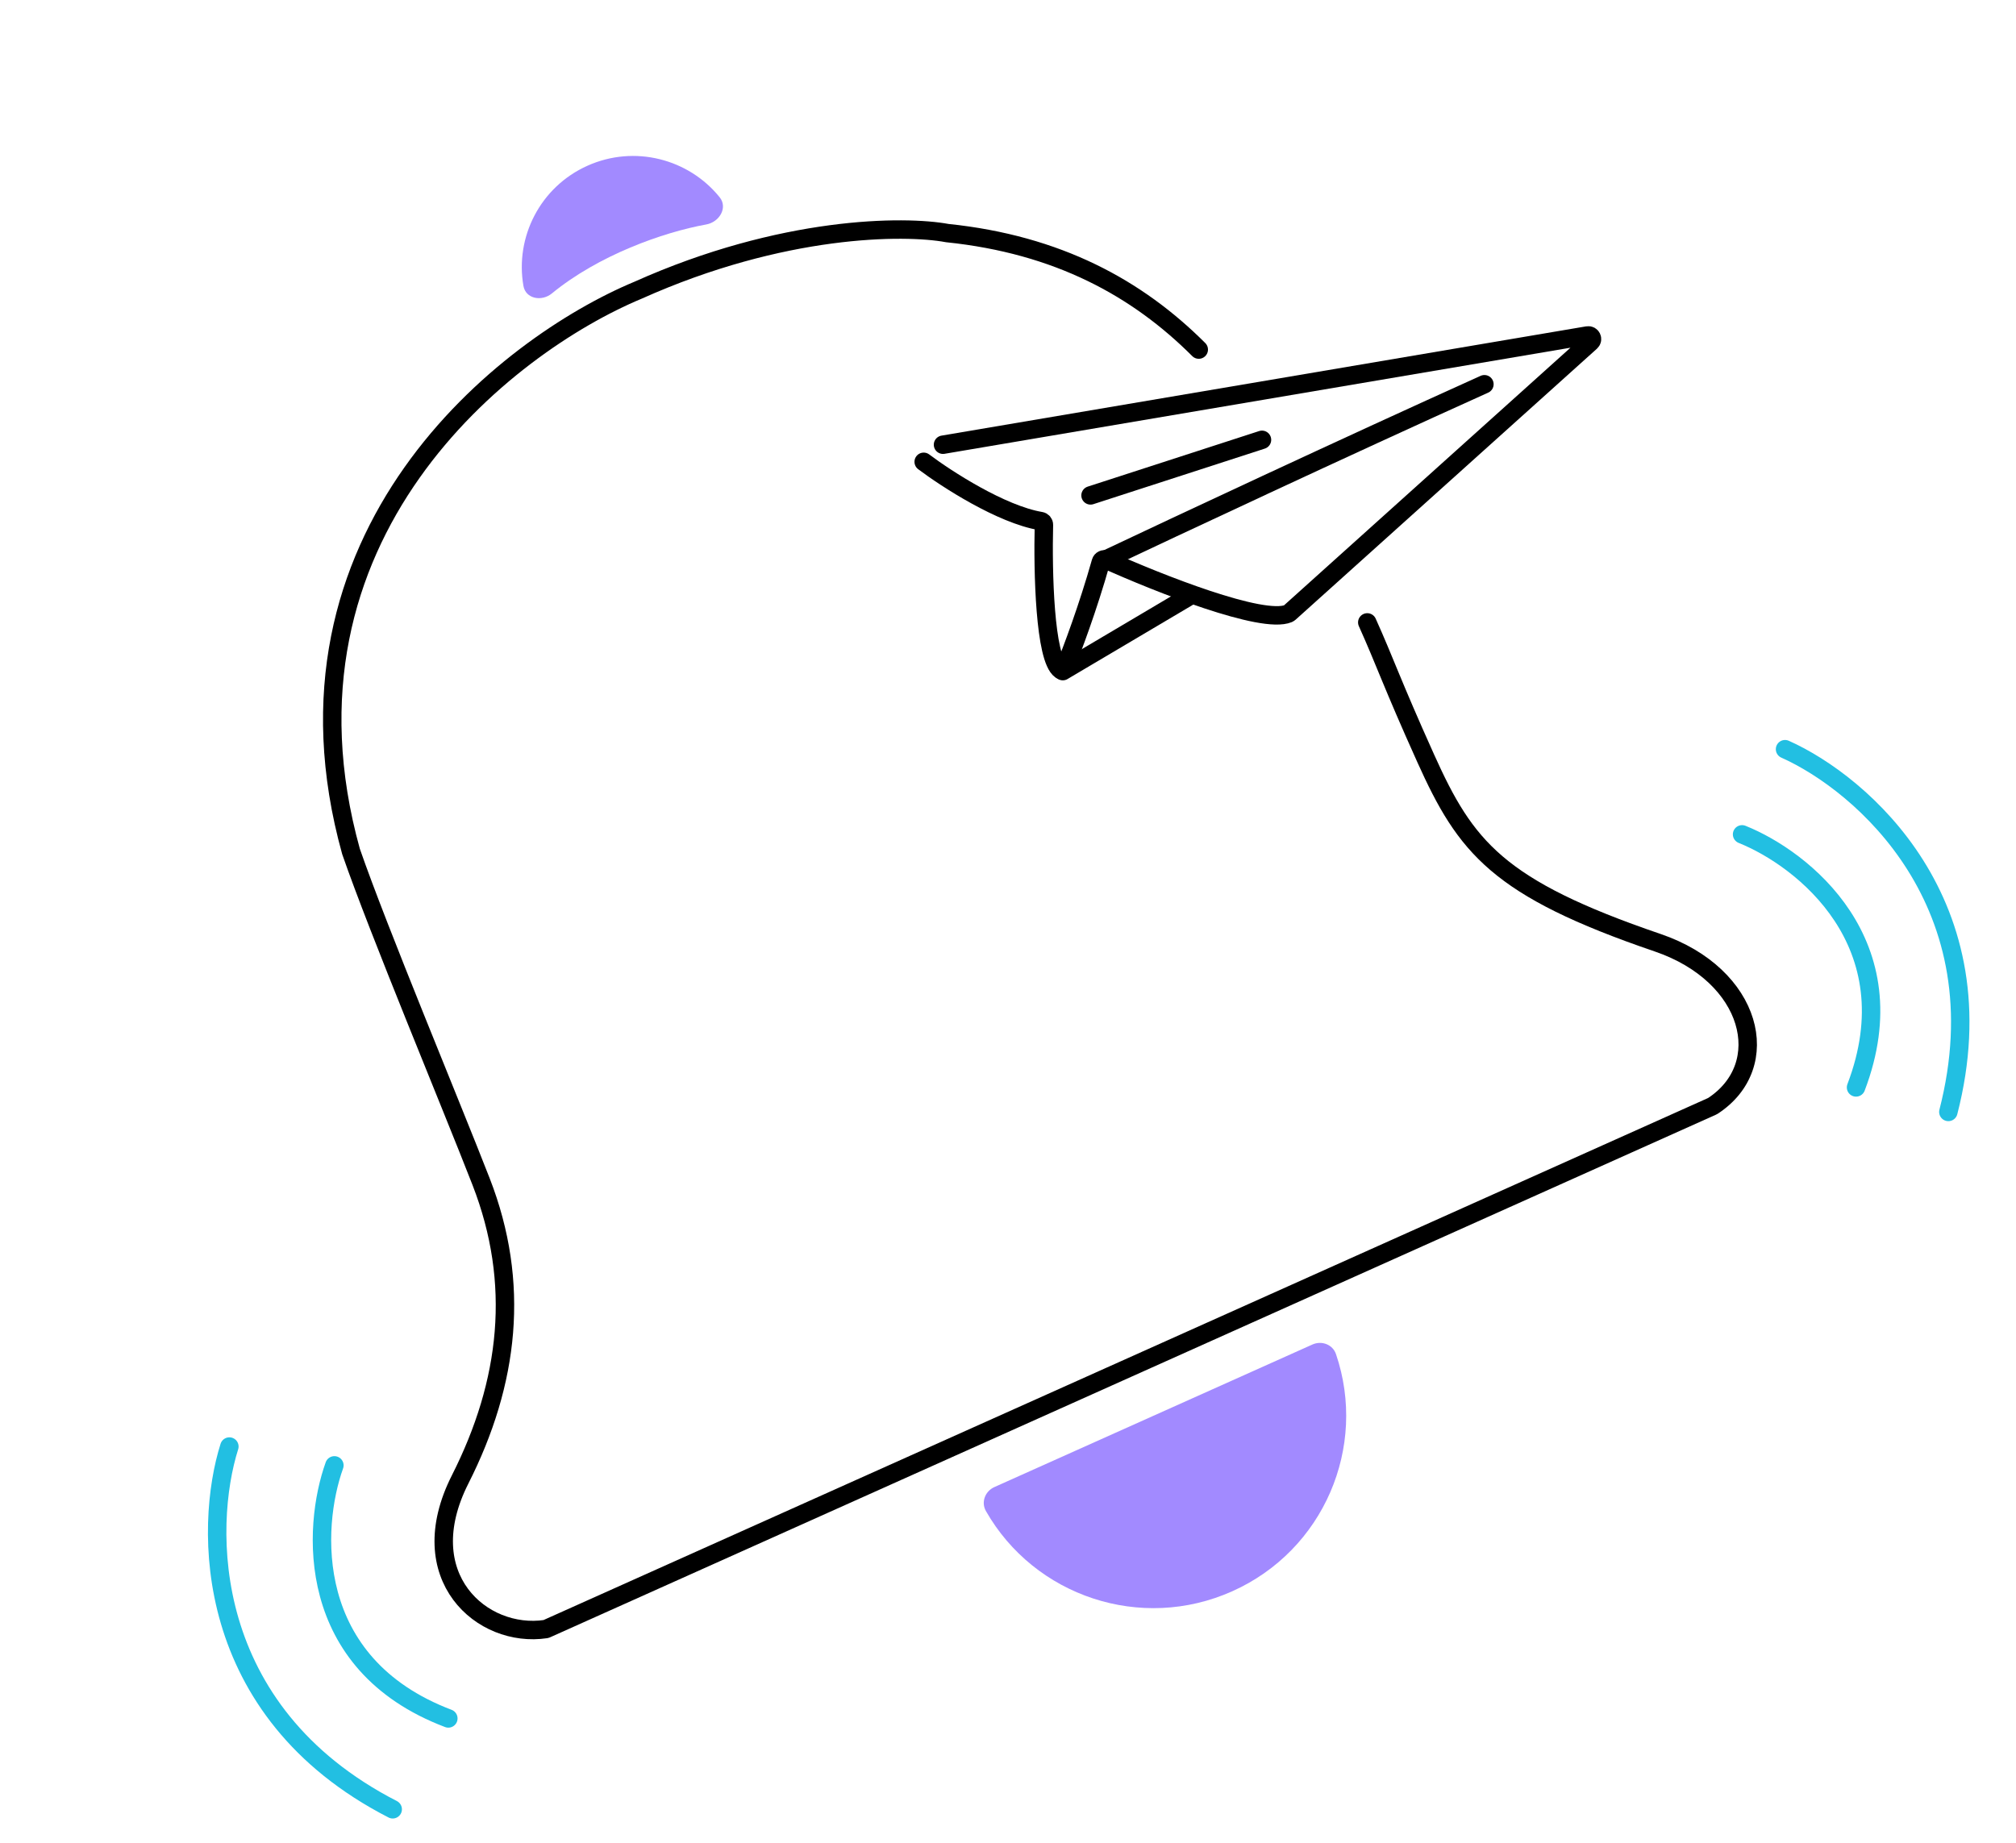
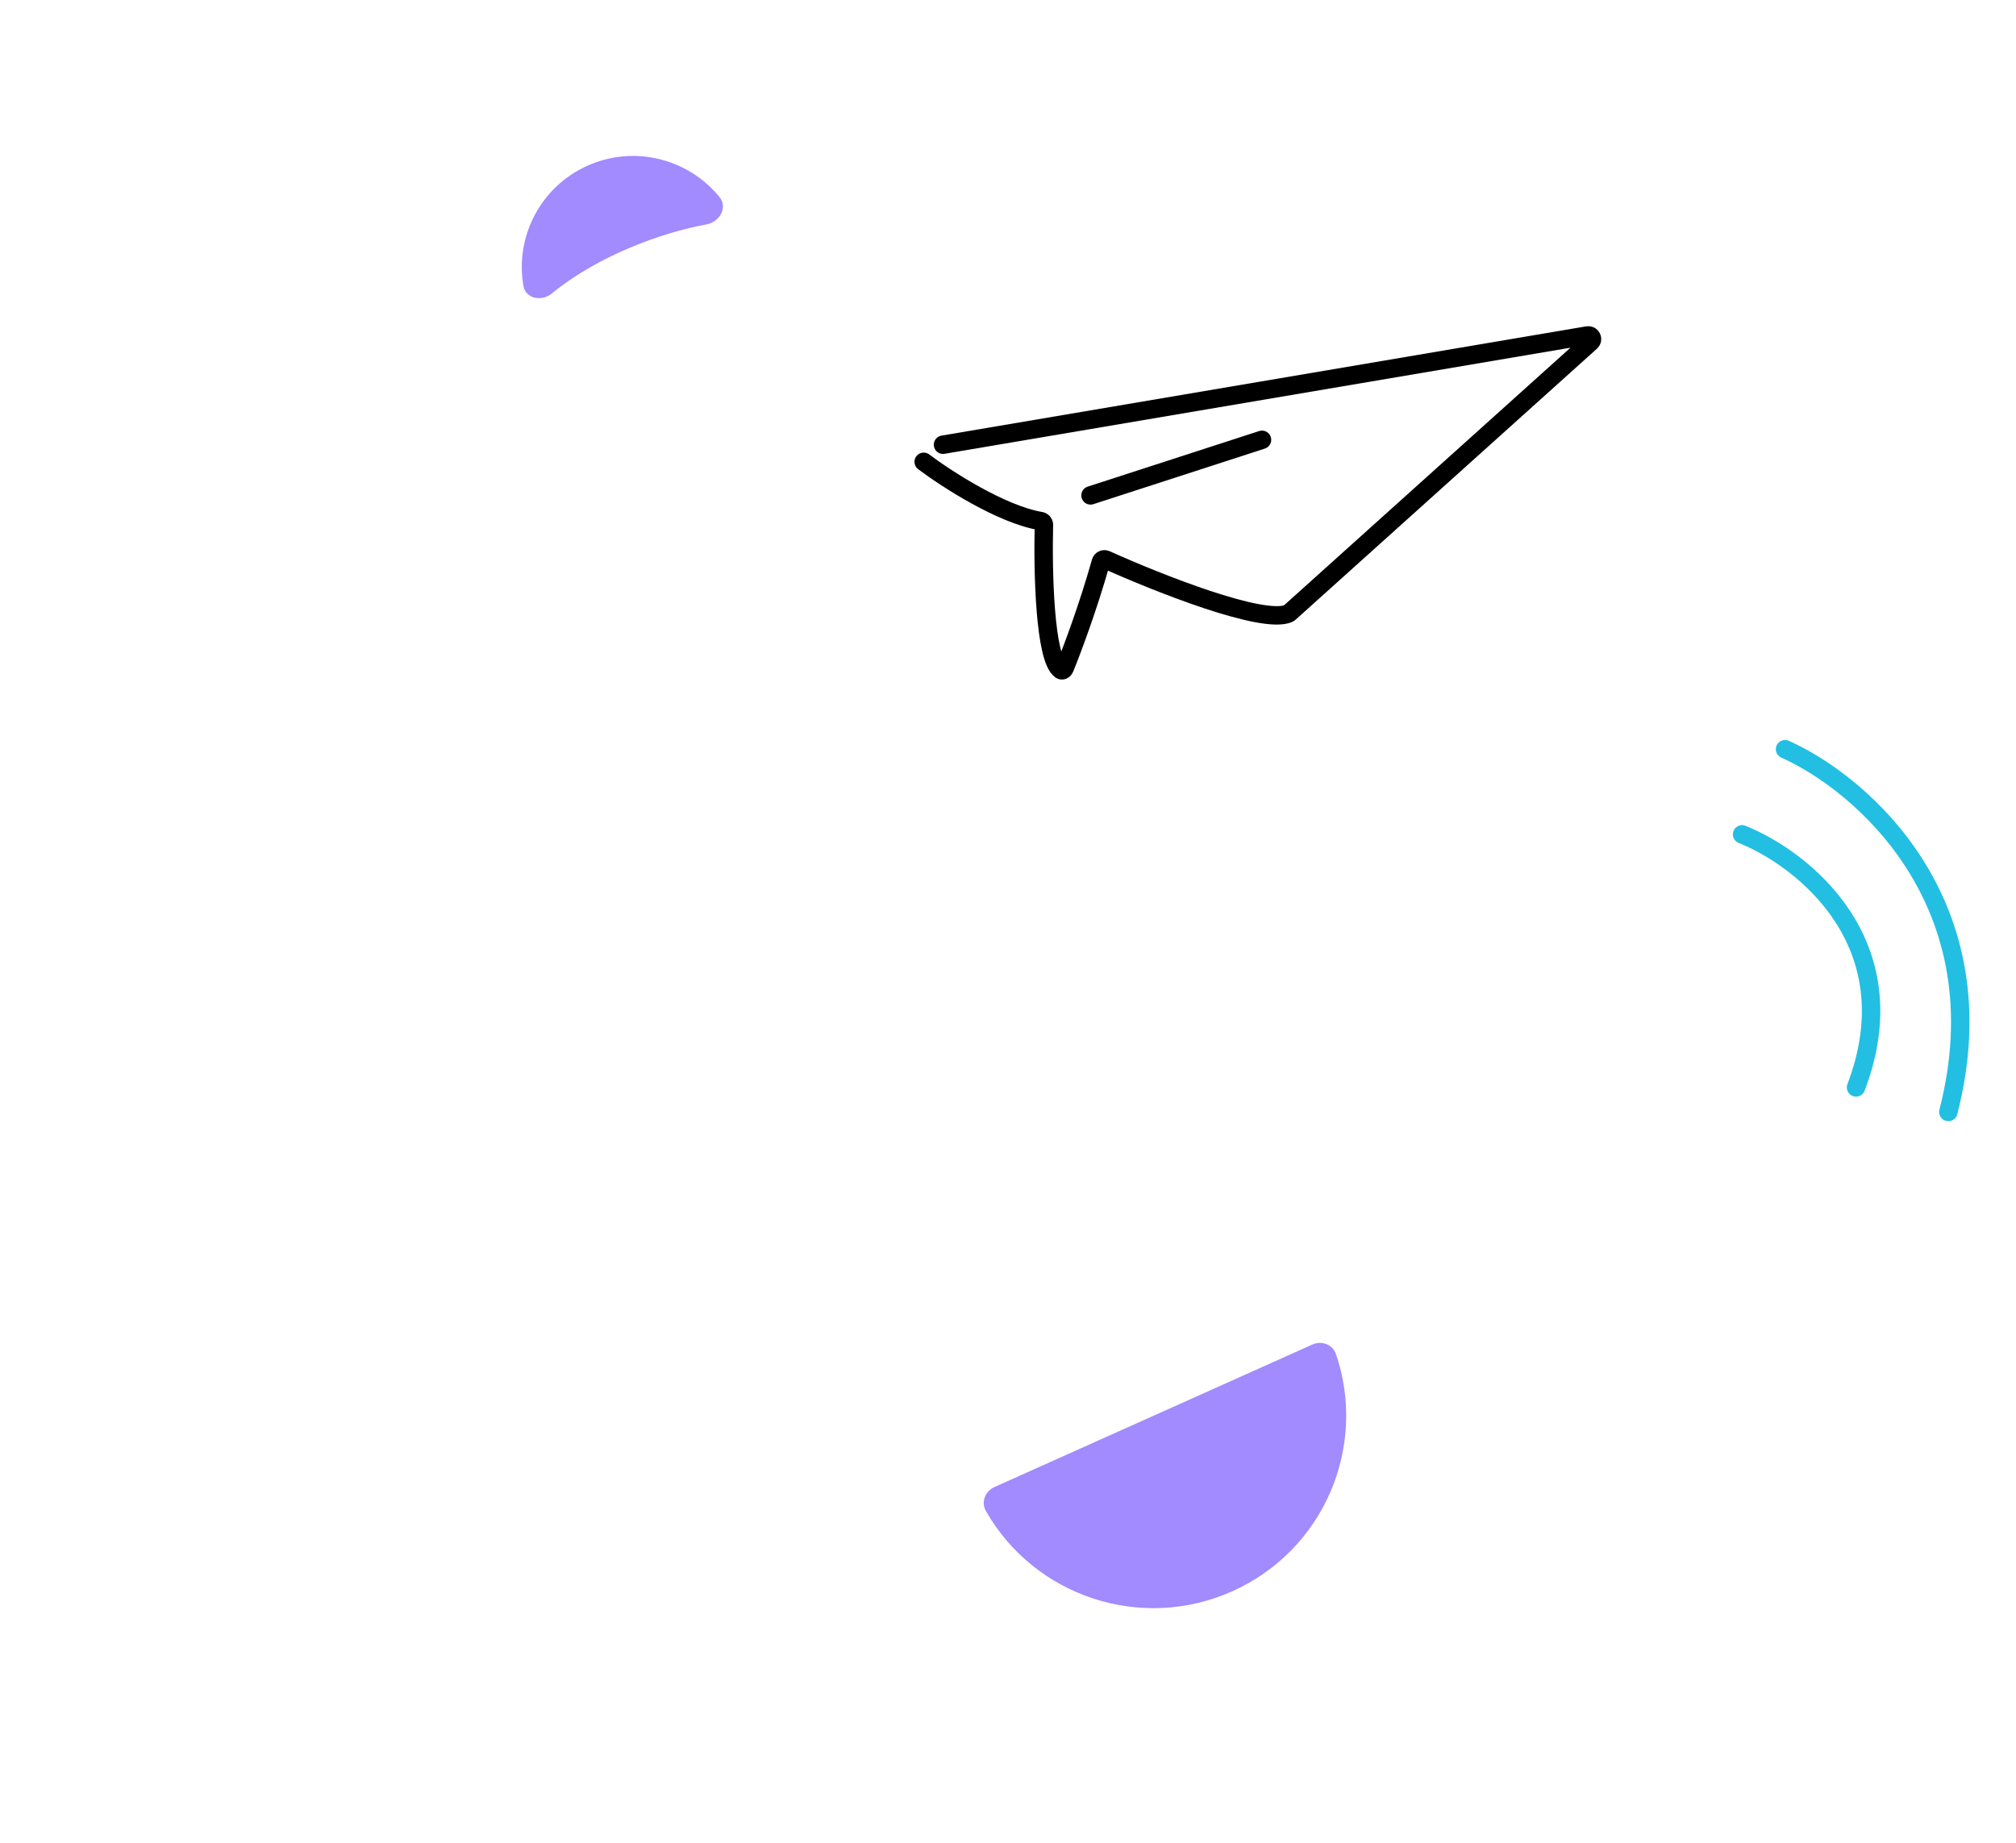
<svg xmlns="http://www.w3.org/2000/svg" width="152" height="139" viewBox="0 0 152 139" fill="none">
  <g id="ec-notification">
-     <path id="Vector 572" d="M25.212 110.51C23.544 115.153 22.927 125.47 33.803 129.595" stroke="#22BFE2" stroke-width="1.39" stroke-linecap="round" />
    <path id="Vector 574" d="M131.347 62.922C135.933 64.76 144.071 71.152 139.939 82.007" stroke="#22BFE2" stroke-width="1.39" stroke-linecap="round" />
-     <path id="Vector 573" d="M17.294 109.09C15.384 115.122 15.174 129.037 29.609 136.446" stroke="#22BFE2" stroke-width="1.39" stroke-linecap="round" />
    <path id="Vector 575" d="M134.586 56.5C140.372 59.08 150.937 68.164 146.9 83.856" stroke="#22BFE2" stroke-width="1.39" stroke-linecap="round" />
    <path id="Ellipse 1" d="M92.918 120.001C99.812 116.91 103.113 109.119 100.729 102.12C100.482 101.393 99.651 101.082 98.951 101.396L74.974 112.146C74.273 112.46 73.955 113.287 74.335 113.954C77.996 120.381 86.025 123.092 92.918 120.001Z" fill="#A28AFF" />
    <path id="Ellipse 3" d="M44.294 12.498C40.724 14.098 38.824 17.883 39.465 21.561C39.636 22.541 40.842 22.761 41.611 22.129C45.122 19.245 49.999 17.515 53.248 16.928C54.24 16.749 54.893 15.661 54.26 14.877C51.925 11.983 47.848 10.904 44.294 12.498Z" fill="#A28AFF" />
-     <path id="Vector 576" d="M103.088 46.938C104.445 49.952 104.912 51.455 107.493 57.187C110.508 63.885 112.905 66.972 124.978 71.093C132.157 73.542 133.825 80.352 129.132 83.41C129.126 83.414 129.119 83.418 129.112 83.421L41.189 122.843C41.177 122.849 41.164 122.853 41.151 122.855C36.344 123.578 30.984 118.902 34.691 111.575C38.404 104.237 39.25 96.767 36.275 89.119C34.02 83.322 28.542 70.21 26.464 64.209C19.831 40.331 38.127 26.046 48.104 21.887C59.001 17.001 68.189 16.979 71.421 17.578C79.762 18.442 85.753 21.732 90.383 26.363" stroke="black" stroke-width="1.39" stroke-linecap="round" />
    <g id="ec-plane">
      <path id="Vector 1085" d="M71.1 33.538L119.708 25.297C119.983 25.251 120.148 25.592 119.941 25.778L97.211 46.226C97.19 46.245 97.169 46.26 97.144 46.27C95.186 47.096 87.353 43.991 83.383 42.205C83.227 42.135 83.047 42.221 83.001 42.385C82.031 45.823 80.829 49.021 80.262 50.407C80.212 50.528 80.081 50.599 79.975 50.523C78.767 49.658 78.62 43.123 78.708 39.584C78.711 39.441 78.607 39.321 78.466 39.297C75.499 38.798 71.376 36.132 69.643 34.827" stroke="black" stroke-width="1.39" stroke-linecap="round" />
-       <path id="Vector 1086" d="M83.273 42.241C88.344 39.84 101.173 33.824 111.92 28.977" stroke="black" stroke-width="1.39" stroke-linecap="round" />
-       <path id="Vector 1087" d="M80.133 50.612L89.564 45.028" stroke="black" stroke-width="1.39" stroke-linecap="round" />
      <path id="Vector 1089" d="M82.223 37.36L95.15 33.169" stroke="black" stroke-width="1.39" stroke-linecap="round" />
    </g>
  </g>
</svg>